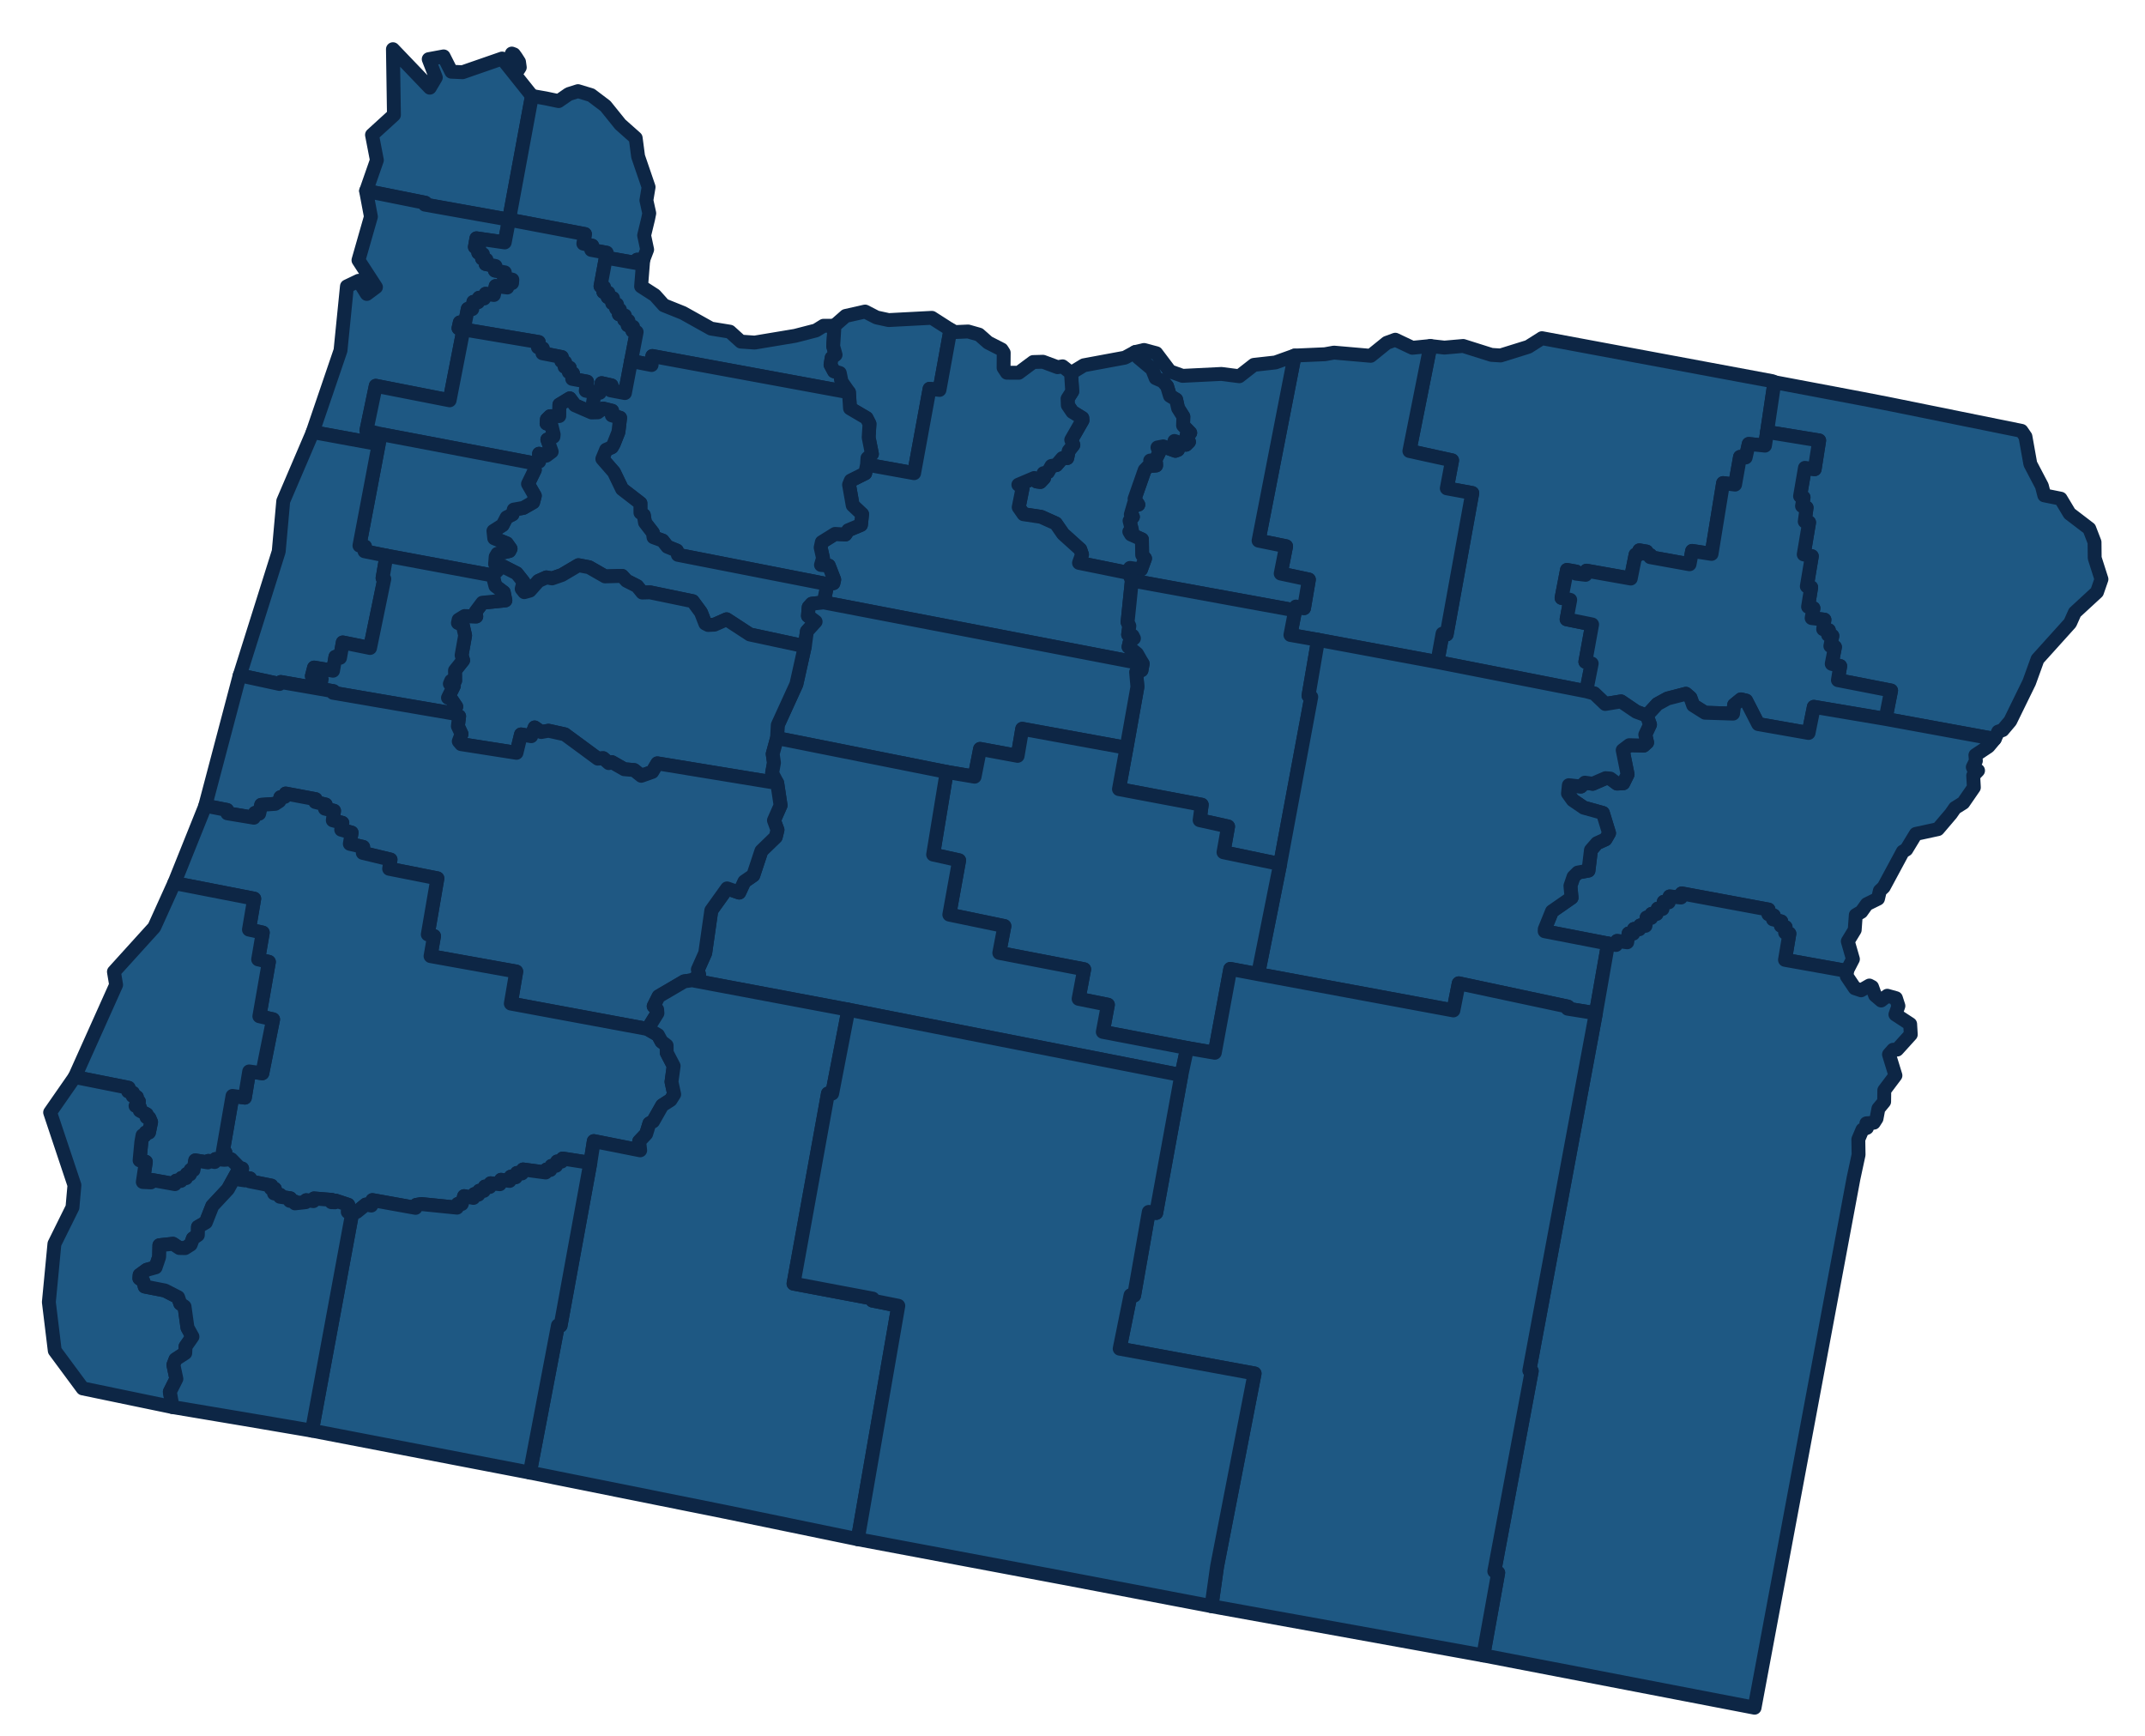
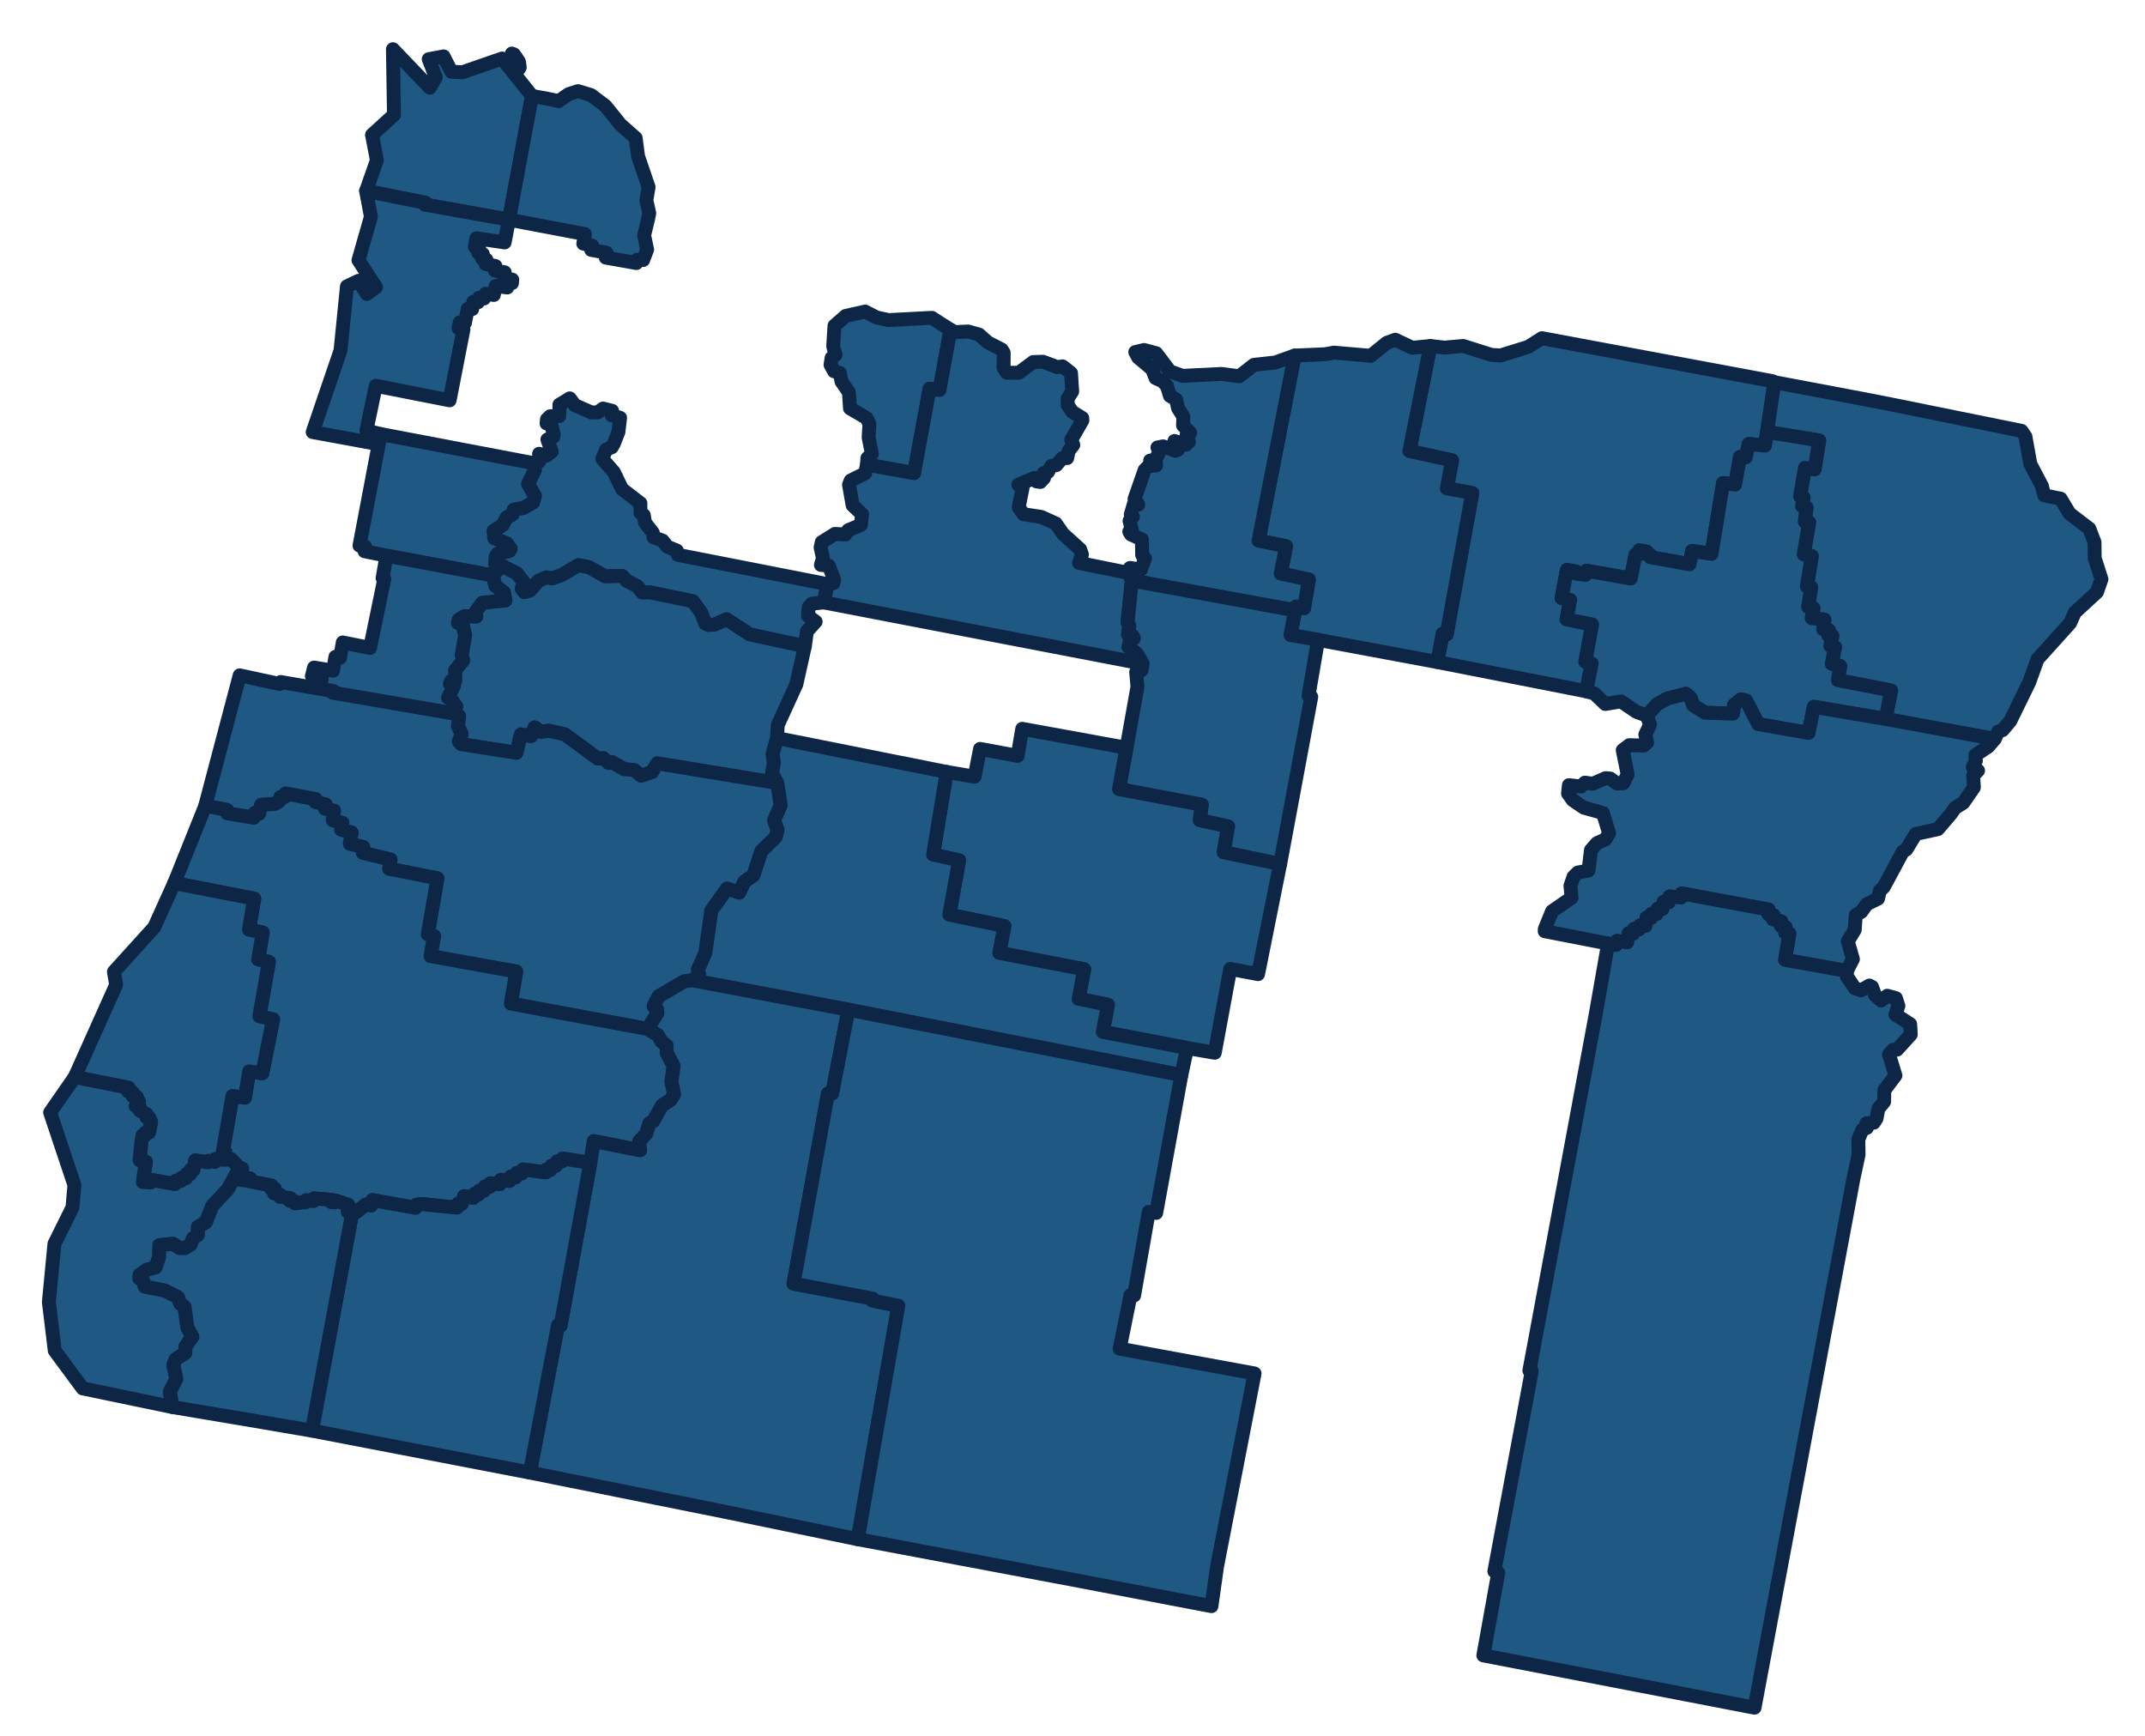
<svg xmlns="http://www.w3.org/2000/svg" width="309" height="250" fill="none">
  <path d="M73.854 9.276l.472.424.351.317.2-.314-.111-.79-.426-.665-.304-.42-.306-.114-.114.303.033.664.205.595zm-.522 22.365l3.3-17.823-4.303-5.388-5.693 1.974-1.615-.075-1.116-2.205-2.145.398 1.023 2.641-.868 1.466-5.312-5.543.146 9.462-3.16 2.882.702 3.637-1.544 4.423 8.532 1.708-.05.26 12.103 2.183z" fill="#1E5883" stroke="#0D2645" stroke-width="2" stroke-linecap="round" stroke-linejoin="round" />
  <path fill-rule="evenodd" clip-rule="evenodd" d="M87.266 37.104l.115-.701-2.216-.413.143-.603-1.282-.3.234-1.373-10.934-2.072 3.3-17.823 1.974.348 1.872.393 1.457-1.01 1.335-.423 1.894.574 2.063 1.56 2.143 2.66 2.21 1.96.348 2.651 1.51 4.412-.316 1.904.413 1.867-.166.821-.572 2.366.434 2.047-.576 1.503-.872-.045-.1.48-4.41-.783zM206.061 49.84l2.017.226 2.703-.236 4.063 1.284 1.323.085 3.991-1.242 1.969-1.247 33.192 6.19.309.15-1.065 7.165-.3 1.973-2.342-.242-.436 1.946-.818-.081-.712 3.988-1.728-.218-1.662 10.202-2.801-.431-.366 1.923-5.667-1.023.011-.304-.584-.13.043-.372-1.042-.18-.114.646-.426-.026-.693 3.446-6.385-1.132-.123.597-1.382-.17.029-.3-1.331-.236-.777 4.032 1.249.275-.524 2.8 3.678.747-.976 5.375.917.249-.79 4.001-21.444-4.212.751-4.093.585.121 3.691-20.37-3.662-.68.757-4.026-6.148-1.346 3.02-15.124z" fill="#1E5883" stroke="#0D2645" stroke-width="2" stroke-linecap="round" stroke-linejoin="round" />
  <path fill-rule="evenodd" clip-rule="evenodd" d="M287.345 106.435l-15.733-2.884.807-4.09-7.664-1.497.331-2.031-1.223-.317.471-2.421-.665-.145.288-1.465-.62-.137.118-.672-.823-.148.186-1.373-1.847-.231.261-1.424-.775-.203.45-2.806-.63-.138.723-4.339-1.167-.26.774-4.606-.629-.138.268-1.998-.659-.227.226-1.236-.507-.189.7-4.074 1.405.194.648-4.14-7.51-1.226 1.065-7.165 12.734 2.406 4.053.79 18.805 3.812.572.832.703 3.933 1.662 3.17.35 1.356 2.353.475 1.287 2.145 2.844 2.173.753 1.95.023 2.285.974 3.048-.643 1.852-3.191 2.942-.684 1.528-4.687 5.197-1.207 3.338-2.729 5.578-1.099 1.301-.631.214-.511 1.061zM206.05 49.837l-3.019 15.124 6.147 1.347-.757 4.026 3.663.679-3.691 20.37-.586-.12-.751 4.092-17.18-3.197-3.986-.703.683-3.54.106-.554 1.173.233.7-4.12-4.058-.866.776-3.93-3.965-.81 5.196-26.655 4.362-.19 1.299-.234 5.296.461 2.312-1.867 1.229-.452 2.456 1.163 2.595-.257z" fill="#1E5883" stroke="#0D2645" stroke-width="2" stroke-linecap="round" stroke-linejoin="round" />
  <path fill-rule="evenodd" clip-rule="evenodd" d="M271.618 103.551l-10.323-1.743-.764 3.766-7.256-1.28-1.734-3.379-.753-.18-.975.796-.155 1.259-4.048-.131-1.706-1.076-.391-1.094-.651-.56-2.649.683-1.464.805-1.523 1.657-1.505-.556-2.197-1.493-2.28.372-1.584-1.515-1.158-.314.79-4-.917-.25.977-5.374-3.678-.747.524-2.8-1.249-.275.777-4.032 1.331.235-.029.3 1.381.17.124-.597 6.385 1.132.693-3.445.426.026.113-.646 1.043.18-.043.372.584.13-.011.303 5.666 1.023.366-1.922 2.802.43 1.661-10.201 1.729.218.712-3.989.818.082.436-1.947 2.341.242.301-1.972 7.51 1.226-.648 4.14-1.405-.194-.701 4.074.507.19-.226 1.235.659.227-.268 1.998.629.138-.774 4.607 1.168.259-.723 4.338.629.139-.45 2.806.776.203-.262 1.424 1.848.23-.187 1.374.824.147-.119.673.62.136-.288 1.465.665.146-.47 2.422 1.222.316-.33 2.031 7.664 1.496-.807 4.091zM163.052 83.616l-.458-1.088.185-.725 1.586.228.584-1.594-.419-.506-.032-2.24-1.57-.706-.249-.41.372-.234-.336-1.334.482-.566-.301-.335.464-1.599.62.183-.543-.835 1.455-4.153.537-.556 1.115-.103-.017-.355-.84-.355.745-.08.559-1.117-.253-.688.826-.157 1.76.64.365-.143-.646-.494.139-.78 1.667.54.426-.42-.345-.992.525-.298-1.032-1.068.045-1.27-.762-1.21-.277-1.25-.892-.53-.419-1.387-.63-.722-1.012-.443-.519-1.304-1.995-1.668-.422-.784 1.255-.299 1.774.468 1.966 2.607 1.814.652 5.605-.277 2.577.333 2.1-1.639 3.1-.346 2.773-.992-5.197 26.655 3.966.81-.777 3.93 4.058.866-.7 4.12-1.173-.232-.105.554-23.524-4.302zM54.848 62.524l-.304 1.452-9.5-1.743 4.009-11.757.924-9.23 1.679-.803 1.184 1.894 1.32-.981-2.52-3.88 1.792-6.267-.698-3.71 8.522 1.715-.05.259 12.115 2.167-.623 3.273-4.073-.59-.219 1.247.615.163-.127.671.665.192-.12.635.633.167-.12.626 1.415.288-.077.652 1.42.261-.108.767 1.191.283-.04.502-.53-.064-.151.694-1.674-.207-.263 1.284-1.185-.17-.223.68-.719-.109-.151.648-.663-.061-.172 1.051-.639-.038-.403 2.018-.745-.068-.187.835.716.174-1.992 10.213-10.64-2.09-1.349 6.443 2.065.514z" fill="#1E5883" stroke="#0D2645" stroke-width="2" stroke-linecap="round" stroke-linejoin="round" />
-   <path fill-rule="evenodd" clip-rule="evenodd" d="M90.908 51.994l-.88 4.623-2.069-.393.136-.716-1.428-.318-.264 1.386-.73-.047-1.282-.253.184-1.309-2.134-.396.103-.787-.601-.189.137-.622-.74-.141.068-.654-.541-.16.074-.587-2.788-.55.039-.697-.69-.159.115-.756-10.841-1.823-.716-.174.187-.835.745.068.403-2.018.639.038.172-1.051.663.06.151-.647.719.11.223-.681 1.185.17.263-1.285 1.674.208.15-.694.532.064.04-.502-1.192-.283.108-.767-1.42-.261.077-.653-1.415-.288.12-.625-.633-.167.12-.635-.665-.192.127-.67-.615-.164.219-1.247 4.073.59.623-3.273 10.934 2.073-.233 1.373 1.282.3-.143.603 2.215.412-.115.701-.763 4.109.517.135-.105.703.719.109-.102.63.768.146-.109.72.687.177-.115.608.532.157-.146.668.865.174-.097.611.61.144-.107.656.774.213-.093.584.605.171-.805 4.175zm71.689 30.533l-7.148-1.454.425-1.198-.252-.743-2.477-2.232-1.043-1.505-2.113-.95-2.531-.38-.698-1.003.565-2.821-.612-.423 2.291-.972.327.498.547.076.529-.566-.073-.7.628-.15.508-.894.716-.123.865-1.003.694-.007.216-1.034.668-.855-.3-.734 1.611-2.807-.02-.337-1.433-.885-.651-.958-.036-.943.667-1.04-.169-2.655 1.832-1.116 5.92-1.097 1.493-.81.422.785 1.995 1.669.52 1.303 1.011.443.63.722.419 1.387.892.53.277 1.25.762 1.21-.045 1.27 1.032 1.068-.525.298.345.993-.426.42-1.667-.54-.139.78.646.493-.365.144-1.76-.641-.826.158.253.687-.559 1.117-.745.08.84.355.017.356-1.115.102-.536.556-1.456 4.153.543.835-.62-.183-.464 1.599.302.335-.483.566.336 1.334-.372.235.25.409 1.569.706.033 2.24.418.506-.584 1.594-1.586-.228-.185.725z" fill="#1E5883" stroke="#0D2645" stroke-width="2" stroke-linecap="round" stroke-linejoin="round" />
-   <path fill-rule="evenodd" clip-rule="evenodd" d="M122.305 56.507l-28.33-5.227-.106 1.296-2.96-.582.804-4.175-.604-.17.093-.586-.775-.212.107-.656-.61-.144.098-.611-.866-.174.146-.668-.532-.157.116-.608-.687-.177.109-.72-.768-.147.101-.63-.719-.108.106-.703-.517-.136.763-4.108 4.41.784.102-.481.871.045-.302 3.798 1.986 1.277 1.289 1.44 2.766 1.111 4.028 2.25 2.715.443 1.581 1.431 1.996.14 5.841-.974 2.993-.774 1.084-.674 1.592-.002-.189 2.957.346 1.233-.569.43-.162.998.505.939.832.251.258 1.254 1.058 1.527z" fill="#1E5883" stroke="#0D2645" stroke-width="2" stroke-linecap="round" stroke-linejoin="round" />
  <path fill-rule="evenodd" clip-rule="evenodd" d="M124.897 66.926l.058-.944.646-.59-.472-2.388.12-1.96-.422-.832-2.384-1.399-.15-2.308-1.058-1.527-.257-1.254-.832-.25-.505-.94.162-.998.568-.43-.345-1.233.188-2.957 1.607-1.409 2.799-.634 1.654.852 1.744.378 6.223-.325 2.679 1.714-1.576 8.671-1.43-.161-2.229 12.151-6.788-1.227z" fill="#1E5883" stroke="#0D2645" stroke-width="2" stroke-linecap="round" stroke-linejoin="round" />
  <path fill-rule="evenodd" clip-rule="evenodd" d="M118.645 86.764l.539-2.631.869-.14.115-.507-.785-2.021-1.125-.094.292-.992-.338-1.519.166-.775 1.902-1.185 1.501.082.397-.61 1.842-.771.163-1.545-1.358-1.278-.522-2.963.246-.602 2.079-1.04.266-1.247 6.788 1.228 2.229-12.152 1.43.161 1.576-8.67.648.336 1.898-.083 1.572.447 1.298 1.146 1.962 1.004.296.464-.019 2.165.473.711 1.712.01 2.083-1.549 1.402-.039 2.108.782.716-.123 1.221.964.169 2.655-.667 1.04.036.944.651.957 1.433.885.02.337-1.611 2.807.3.734-.668.855-.216 1.034-.694.007-.865 1.003-.716.123-.508.895-.627.15.072.699-.529.567-.547-.077-.327-.498-2.291.973.612.422-.565 2.821.698 1.004 2.531.38 2.113.949 1.043 1.505 2.477 2.233.252.743-.425 1.198 7.148 1.453.458 1.088-.616 5.99.251.548-.171 1.246.642.17.19.378-.58.437-.187.789 1.199.979.829 1.446-45.956-8.833z" fill="#1E5883" stroke="#0D2645" stroke-width="2" stroke-linecap="round" stroke-linejoin="round" />
-   <path fill-rule="evenodd" clip-rule="evenodd" d="M85.213 59.408l.455-2.879.73.047.264-1.386 1.428.318-.136.715 2.07.394.88-4.623 2.96.582.106-1.296 28.329 5.227.15 2.308 2.384 1.399.422.831-.12 1.96.472 2.389-.646.59-.058.944-.266 1.246-2.08 1.04-.245.603.522 2.963 1.357 1.278-.163 1.544-1.841.77-.397.611-1.501-.082-1.902 1.186-.166.774.338 1.52-.292.991 1.125.094.785 2.022-.115.506-.869.14-21.545-4.222-.146-.612-1.364-.556-.684-.88-1.313-.483-.092-.647-1.135-1.467-.17-1.07-.486-.353-.002-1.362-2.645-2.042L88.436 68l-1.666-1.91.54-1.315.828-.362.28-.493.67-1.698.24-2.049-1.188-.346.041-.66-1.314-.324-.74.544-.913.021zm-8.5 7.281l-21.865-4.163-2.065-.514 1.348-6.443 10.64 2.09 1.992-10.213 10.841 1.823-.115.756.69.16-.039.696 2.789.55-.075.588.541.159-.068.654.74.14-.137.623.601.189-.103.787 2.134.397-.183 1.308 1.28.254-.454 2.879-2.386-1.038-.747-.995-1.494.91-.02 1.637-1.317.028-.46.45-.047.593.68.213.338 1.37-.034.328-.872.4.622 1.749-.785.582-1.033-.28.02 1.126-.957.207z" fill="#1E5883" stroke="#0D2645" stroke-width="2" stroke-linecap="round" stroke-linejoin="round" />
  <path fill-rule="evenodd" clip-rule="evenodd" d="M71.956 81.878l-.644-.65.086-1.04.25-.426 1.722-.395.175-.328-.546-.771-1.808-.733-.116-1.06 1.321-.843.577-1.113.852-.44.176-.68 1.386-.246 1.408-.807.244-.936-.986-1.707.985-2.028-.317-.987.956-.207-.02-1.125 1.033.28.785-.583-.621-1.75.871-.398.035-.328-.339-1.37-.68-.214.047-.593.46-.45 1.317-.027.02-1.637 1.495-.91.746.994 2.387 1.038.912-.02.74-.546 1.315.325-.041.66 1.188.346-.24 2.049-.67 1.698-.28.493-.828.362-.54 1.314 1.667 1.912 1.174 2.438 2.645 2.042.003 1.363.485.352.171 1.07 1.135 1.468.091.647 1.313.482.684.88 1.365.557.145.612 21.545 4.222-.538 2.631-1.713.193-.44.491-.108 1.258 1.106.832-1.256 1.382-.3 2.167-7.925-1.703-3.347-2.185-1.739.772-.917.048-.41-.208-.63-1.612-1.182-1.606-6.153-1.273-1.11.03-.76-.933-1.519-.771-.635-.696-2.448.072-2.305-1.32-1.536-.292-2.384 1.409-1.414.49-.815-.145-1.146.514-1.24 1.395-.8.218-.376-.48.255-.998-.973-1.232-1.955-.993-.523.29zm194.094 57.969l-8.918-1.596.635-3.781-.62-.137.076-.791-.693-.197.073-.626-1.207-.304.124-.551-.788-.187.034-.67-12.506-2.325-.113.59-1.628-.152-.133.845-.715-.08-.188 1.039-.673-.054-.167.775-.726-.018-.055.582-.655-.05-.171 1.191-.767-.054-.123.551-.758-.051-.121.681-.658-.033-.206 1.277-1.452-.193-.166.58-1.132-.206-9.127-1.775.011-.303 1.04-2.564 2.816-1.957-.16-1.717.444-1.296.622-.614 1.533-.283.357-2.953.863-.994 1.229-.554.516-.893-.889-2.903-2.756-.766-1.59-1.09-.68-.955.124-1.19 1.742.193.565-.56 1.131.16 1.857-.805.673.054.967.722.898-.043.626-1.271-.701-3.497.951-.718 2.067.06.496-.443-.261-1.134.678-1.447-.466-1.293 1.524-1.656 1.464-.806 2.648-.682.652.56.391 1.094 1.705 1.075 4.048.131.155-1.258.976-.797.752.181 1.735 3.379 7.256 1.279.763-3.765 10.323 1.743 15.733 2.884-.909 1.087-1.876 1.246.067.828-.442.898.189.435.568.062-.7.728.097 1.705-1.526 2.212-1.191.746-.58.835-1.881 2.209-3.184.691-1.364 2.243-.506.302-2.752 5.111-.561.532-.263 1.137-1.612.795-.79 1.101-.801.469-.154 2.139-.995 1.636.738 2.568-.876 1.697z" fill="#1E5883" stroke="#0D2645" stroke-width="2" stroke-linecap="round" stroke-linejoin="round" />
  <path fill-rule="evenodd" clip-rule="evenodd" d="M70.976 82.885l-15.3-2.848-3.164-.64.072-.671-.797-.143 2.771-14.606.305-1.452 21.865 4.163.318.987-.985 2.027.985 1.707-.243.936-1.408.807-1.386.246-.176.68-.852.44-.577 1.114-1.321.842.116 1.06 1.808.733.546.772-.175.328-1.723.395-.25.425-.085 1.04.644.65-.988 1.008zm91.31 24.825l1.569-8.783-.186-2.12.772-.27.17-.941-.829-1.446-1.2-.98.188-.788.579-.437-.19-.379-.642-.168.172-1.247-.251-.548.616-5.99 23.524 4.303-.684 3.54 3.986.703-1.381 8.04.397.178-4.481 24.076-8.158-1.702.659-3.711-4.096-.909.301-2.223-11.92-2.251 1.085-5.947z" fill="#1E5883" stroke="#0D2645" stroke-width="2" stroke-linecap="round" stroke-linejoin="round" />
-   <path fill-rule="evenodd" clip-rule="evenodd" d="M34.534 97.273l5.617-17.845.65-7.253 4.252-9.94 9.5 1.743-2.772 14.606.797.142-.072.672 3.164.64-.557 3.22.249.122-2.054 9.952-3.93-.795-.394 2.214-.666-.145-.343 2.001-2.732-.455-.316 1.219 1.417.427-.27 1.413-5.627-.979-.166.284-5.747-1.243zm197.115 38.629l-1.761 10.035-4.07-.654.057-.295-15.737-3.357-.771 3.903-28.132-5.227 3.177-15.853 4.481-24.076-.397-.178 1.381-8.04 17.181 3.196 21.444 4.213 1.157.313 1.584 1.515 2.281-.372 2.196 1.493 1.505.555.465 1.294-.678 1.446.262 1.134-.496.443-2.067-.06-.952.718.701 3.498-.625 1.271-.898.042-.967-.722-.673-.054-1.858.805-1.13-.16-.566.56-1.742-.193-.124 1.191.68.954 1.59 1.09 2.757.766.889 2.903-.516.894-1.229.553-.864.994-.356 2.954-1.533.282-.623.614-.443 1.296.16 1.718-2.816 1.956-1.041 2.564-.011.304 9.128 1.774zM111.934 106.31l.105-1.88 2.682-5.875 1.219-5.467.3-2.167 1.256-1.383-1.106-.831.108-1.258.44-.491 1.713-.193 45.956 8.832-.17.941-.772.27.186 2.12-1.569 8.784-15.021-2.739-.667 3.895-5.408-1.002-.79 4.001-4.018-.681-24.444-4.876z" fill="#1E5883" stroke="#0D2645" stroke-width="2" stroke-linecap="round" stroke-linejoin="round" />
  <path fill-rule="evenodd" clip-rule="evenodd" d="M65.356 102.77l.367-.996-.78-1.159-.41-.115.852-1.719-.582-.287.186-.437.573-.011-.018-1.477 1.168-1.465-.217-.727.505-2.85-.341-1.502-.693-.299.098-.463.86-.531 1.683.06-.084-.692.967-1.29 3.312-.332-.237-1.167-1.204-.906-.394-1.52.988-1.008.523-.29 1.955.994.973 1.232-.255.999.377.48.8-.22 1.239-1.394 1.146-.514.815.146 1.414-.491 2.384-1.409 1.536.293 2.305 1.319 2.448-.072.635.696 1.52.771.759.932 1.11-.03 6.152 1.274 1.183 1.606.63 1.612.41.208.917-.048 1.738-.772 3.348 2.185 7.925 1.703-1.219 5.468-2.682 5.874-.105 1.88-.622 2.282.18 1.267-.268 1.506.741 1.42-17.268-2.834-.731 1.232-1.586.56-1.032-.826-1.419-.122-1.773-1.014-.456.135-.81-.71-.772.066-4.754-3.5-2.345-.52-1.056.188-.942-.661-.492 1.259-1.478-.253-.645 2.648-7.973-1.249-.344-.409.398-1.055-.527-1.119.18-1.431-.786-.399z" fill="#1E5883" stroke="#0D2645" stroke-width="2" stroke-linecap="round" stroke-linejoin="round" />
  <path fill-rule="evenodd" clip-rule="evenodd" d="M46.076 99.21l.269-1.413-1.417-.427.316-1.219 2.732.456.343-2.002.665.146.394-2.215 3.93.795 2.054-9.951-.248-.121.557-3.222 15.3 2.848.394 1.521 1.204.906.236 1.166-3.312.334-.966 1.289.083.692-1.683-.06-.86.53-.097.464.692.299.341 1.501-.505 2.851.218.727-1.169 1.464.019 1.477-.574.012-.186.437.582.287-.851 1.719.408.115.782 1.159-.368.995-17.38-2.984.071-.227-1.974-.349zm135.157 41.1l-4.005-.753-2.233 12.076-3.98-.683-12.151-2.323.735-3.91-4.22-.85.802-4.258-12.229-2.356.735-3.864-7.934-1.649 1.414-7.821-3.746-.834 1.957-11.897 4.018.681.789-4.001 5.409 1.002.666-3.895 15.021 2.739-1.085 5.947 11.92 2.251-.301 2.222 4.096.91-.659 3.711 8.158 1.701-3.177 15.854zm48.666 5.628l1.76-10.034 1.132.206.166-.58 1.452.193.206-1.277.658.033.121-.682.758.052.123-.551.767.053.171-1.191.655.051.055-.583.726.018.167-.774.673.054.188-1.04.715.081.133-.846 1.628.153.113-.591 12.506 2.326-.034.67.788.187-.124.551 1.207.304-.073.625.693.197-.076.792.62.136-.635 3.781 8.918 1.596-.015.766 1.161 1.723.898.3 1.198-.689.383.203.436 1.204.877.751.88-.685 1.244.348.359 1.115-.431 1.234 2.123 1.387.089 1.499-1.968 2.174-.575.021-.597.674.931 3.031-1.605 2.132-.023 1.645-.827 1.001-.27 1.422-.387.603-1.075.092.083.646-.65.265-.592 1.389.036 2.222-.734 3.409-14.251 76.235-39.07-7.531 2.146-11.907-.56-.209 5.388-28.843-.343-.065 9.584-51.472z" fill="#1E5883" stroke="#0D2645" stroke-width="2" stroke-linecap="round" stroke-linejoin="round" />
  <path fill-rule="evenodd" clip-rule="evenodd" d="M99.695 141.188l1.031-.693-.195-.844 1.062-2.383.878-6.135 2.27-3.173 1.749.602.743-1.591 1.283-.887 1.167-3.522 2.067-2.006.252-1.027-.508-1.367.955-2.162-.483-3.216-.741-1.419.268-1.506-.18-1.267.621-2.282 24.445 4.876-1.956 11.898 3.745.833-1.414 7.821 7.935 1.65-.736 3.863 12.229 2.356-.801 4.259 4.22.85-.736 3.91 12.151 2.322-.838 3.909-47.958-9.427-22.525-4.242z" fill="#1E5883" stroke="#0D2645" stroke-width="2" stroke-linecap="round" stroke-linejoin="round" />
  <path fill-rule="evenodd" clip-rule="evenodd" d="M93.29 148.208l-19.714-3.66.785-4.614-12.348-2.222.503-2.888-.9-.236 1.387-8.077-6.956-1.379.205-1.324-4-.965.058-.851-1.927-.45.261-1.619-1.503-.416.17-.987-1.383-.365.187-1.373-1.318-.306.112-.591-1.502-.369.05-.408-4.312-.811-.139.483-.618.049-.154.564-.589.388-2.022.144-.299 1.277-.596-.113-.17.69-3.82-.635-.04-.48-3.132-.614 4.96-18.777 5.747 1.242.166-.283 5.628.979 1.975.348-.071.227 17.38 2.985.785.399-.178 1.431.526 1.119-.397 1.055.343.409 7.973 1.249.645-2.648 1.478.253.492-1.259.942.661 1.056-.188 2.345.52 4.754 3.5.772-.066.81.71.456-.135 1.773 1.014 1.42.122 1.03.826 1.587-.56.73-1.232 17.269 2.834.483 3.215-.954 2.163.507 1.366-.251 1.027-2.068 2.007-1.166 3.521-1.283.887-.743 1.591-1.749-.601-2.271 3.172-.877 6.135-1.063 2.383.196.844-1.031.693-1.136.164-3.678 2.154-.71 1.422.499.475.038.535-1.415 2.27z" fill="#1F5883" stroke="#0D2645" stroke-width="2" stroke-linecap="round" stroke-linejoin="round" />
-   <path fill-rule="evenodd" clip-rule="evenodd" d="M213.675 238.435l-37.787-6.842-1.366-.251.807-5.713 5.405-27.801-19.431-3.57 1.56-7.701.516.043 2.115-12.043 1.067.147 3.619-19.847.838-3.909 3.98.684 2.234-12.077 4.004.754 28.133 5.226.771-3.903 15.736 3.357-.056.295 4.07.655-9.584 51.471.343.066-5.388 28.842.56.209-2.146 11.908zM50.446 174.578l-.342-.019.064-1.026-1.832-.608-.057.249-.53-.018.063-.331-2.572-.211-.084.392-1.042-.134-.072.283-1.54.17.01-.248-.764-.118.07-.367-1.494-.219.05-.268-.894-.217.115-.655-.57-.053.069-.413-3.14-.625.07-.413-.59-.094-.112.386-.775-.11.334-1.605-.352-.067-1.23-1.263-.97.075.146-1.056-.378-.081 1.404-8.064 1.78.246.624-3.774 1.887.267 1.554-7.767-1.974-.45 1.369-7.83-1.542-.358.66-3.859-1.987-.434.754-4.453-11.519-2.249 4.471-11.141 3.132.615.04.48 3.82.635.17-.69.596.113.3-1.277 2.02-.144.59-.388.154-.564.618-.049.139-.483 4.311.811-.05.408 1.503.369-.112.591 1.318.306-.187 1.373 1.382.365-.17.987 1.504.416-.261 1.619 1.927.45-.06.851 4.002.965-.205 1.324 6.956 1.379-1.388 8.077.9.236-.502 2.888 12.348 2.222-.785 4.613 19.714 3.661 1.492.868.504.939.744.568.01 1.031 1 1.923-.313 2.285.389 1.798-.521.818-1.205.772-1.31 2.308-.533.288-.466 1.514-1.009 1.069.147 1.297-6.685-1.328-.493 3.131-3.992-.621-.15.444-.643-.02-.146.621-.667.012-.16.59-.557-.069-.12.431-3.26-.435-.155.573-.726-.074-.168.636-.72-.1-.165.617-1.242-.162-.168.635-1.341-.135-.111.535-.699-.068-.148.63-.66-.024-.116.562-.593-.085-.134.558-1.346-.256-.329 1.133-.578-.009-.112.535-5.153-.518-.726.122-.09.427-6.22-1.119-.159.785-.796-.142-1.307 1.058-.95.023z" fill="#1E5883" stroke="#0D2645" stroke-width="2" stroke-linecap="round" stroke-linejoin="round" />
+   <path fill-rule="evenodd" clip-rule="evenodd" d="M213.675 238.435zM50.446 174.578l-.342-.019.064-1.026-1.832-.608-.057.249-.53-.018.063-.331-2.572-.211-.084.392-1.042-.134-.072.283-1.54.17.01-.248-.764-.118.07-.367-1.494-.219.05-.268-.894-.217.115-.655-.57-.053.069-.413-3.14-.625.07-.413-.59-.094-.112.386-.775-.11.334-1.605-.352-.067-1.23-1.263-.97.075.146-1.056-.378-.081 1.404-8.064 1.78.246.624-3.774 1.887.267 1.554-7.767-1.974-.45 1.369-7.83-1.542-.358.66-3.859-1.987-.434.754-4.453-11.519-2.249 4.471-11.141 3.132.615.04.48 3.82.635.17-.69.596.113.3-1.277 2.02-.144.59-.388.154-.564.618-.049.139-.483 4.311.811-.05.408 1.503.369-.112.591 1.318.306-.187 1.373 1.382.365-.17.987 1.504.416-.261 1.619 1.927.45-.06.851 4.002.965-.205 1.324 6.956 1.379-1.388 8.077.9.236-.502 2.888 12.348 2.222-.785 4.613 19.714 3.661 1.492.868.504.939.744.568.01 1.031 1 1.923-.313 2.285.389 1.798-.521.818-1.205.772-1.31 2.308-.533.288-.466 1.514-1.009 1.069.147 1.297-6.685-1.328-.493 3.131-3.992-.621-.15.444-.643-.02-.146.621-.667.012-.16.59-.557-.069-.12.431-3.26-.435-.155.573-.726-.074-.168.636-.72-.1-.165.617-1.242-.162-.168.635-1.341-.135-.111.535-.699-.068-.148.63-.66-.024-.116.562-.593-.085-.134.558-1.346-.256-.329 1.133-.578-.009-.112.535-5.153-.518-.726.122-.09.427-6.22-1.119-.159.785-.796-.142-1.307 1.058-.95.023z" fill="#1E5883" stroke="#0D2645" stroke-width="2" stroke-linecap="round" stroke-linejoin="round" />
  <path fill-rule="evenodd" clip-rule="evenodd" d="M104.532 217.768l-28.199-5.666L80.38 190.9l.376.044 4.287-23.455.493-3.131 6.685 1.328-.146-1.297 1.009-1.069.466-1.514.532-.288 1.31-2.308 1.205-.772.521-.818-.388-1.798.313-2.285-1-1.923-.01-1.031-.744-.568-.505-.939-1.492-.868 1.416-2.27-.039-.535-.5-.475.711-1.422 3.678-2.154 1.136-.164 22.524 4.242-2.336 12.075-.608-.004-4.961 27.385 11.415 2.155-.045.288 3.725.746-5.84 33.622-19.035-3.929z" fill="#1E5883" stroke="#0D2645" stroke-width="2" stroke-linecap="round" stroke-linejoin="round" />
  <path fill-rule="evenodd" clip-rule="evenodd" d="M153.016 227.238l-29.449-5.541 5.839-33.622-3.724-.747.045-.288-11.415-2.154 4.961-27.386.608.005 2.336-12.076 47.959 9.427-3.619 19.848-1.068-.148-2.115 12.043-.516-.042-1.56 7.7 19.432 3.57-5.405 27.802-.807 5.712-21.502-4.103zm-142.244-72.11l5.955-13.277-.315-1.886 5.808-6.41 2.878-6.365 11.519 2.249-.754 4.453 1.986.433-.66 3.86 1.543.358-1.37 7.83 1.975.45-1.554 7.767-1.887-.267-.625 3.773-1.779-.246-1.404 8.064.378.081-.145 1.057-1.281-.105-.11.424-.905-.163-.07.219-1.825-.292-.248 1.398-.406-.031-.096.649-.465-.061-.106.601-.638-.038-.093.437-.685-.038-.18.503-3.377-.606-.087.354-1.169-.055.433-2.911-.897-.208.247-2.622.176-.977.293.037.144-.463.485.009.304-1.499-.259-.606-.396-.084.024-.422-.994-.532-.006-.511-.604-.171.478-.641-.351-.122.06-.508-.608-.153.048-.454-.7-.207.072-.524-7.757-1.551zm65.558 56.974l-31.395-6.041 5.754-31.109-.257-.373.95-.023 1.306-1.058.797.142.16-.785 6.218 1.119.091-.427.725-.122 5.154.518.112-.535.578.009.328-1.133 1.347.256.134-.558.593.085.116-.562.66.024.148-.63.699.068.11-.535 1.342.135.168-.635 1.242.162.165-.617.72.1.168-.636.726.074.156-.573 3.26.435.119-.431.558.069.159-.59.667-.013.146-.62.642.02.15-.444 3.992.621-4.287 23.455-.376-.044-4.046 21.202z" fill="#1E5883" stroke="#0D2645" stroke-width="2" stroke-linecap="round" stroke-linejoin="round" />
  <path fill-rule="evenodd" clip-rule="evenodd" d="M24.851 202.663l-12.942-2.687-4.021-5.436-.85-6.992.801-8.392 2.6-5.25.282-3.2-3.5-10.48 3.545-5.099 7.757 1.551-.072.524.7.208-.049.454.608.152-.06.508.352.122-.478.642.604.17.006.511.994.532-.024.422.396.085.259.605-.304 1.499-.485-.009-.145.464-.292-.038-.177.977-.246 2.622.896.208-.432 2.911 1.169.056.086-.355 3.377.606.18-.503.686.038.092-.437.64.039.104-.601.466.061.096-.65.406.031.247-1.398 1.826.292.07-.218.905.163.11-.425 1.28.105.97-.075 1.23 1.263-1.685 3.044-2.247 2.408-.94 2.379-1.124.647-.027 1.172-.701.487-.328.883-.809.514-.83-.019-.913-.61-1.95.213-.041 1.688-.51 1.497-1.274.35-1.022.742-.037.493.578.407.19.768 2.915.574 1.894.972.313.912.61.431.424 3.037.718 1.295-.992 1.424-.047.936-1.4.911-.303.804.425 1.999-.937 1.87.387 2.196z" fill="#1E5883" stroke="#0D2645" stroke-width="2" stroke-linecap="round" stroke-linejoin="round" />
  <path fill-rule="evenodd" clip-rule="evenodd" d="M35.148 204.391l-10.289-1.728-.387-2.195.937-1.87-.425-1.999.303-.805 1.4-.91.047-.936.992-1.424-.718-1.295-.424-3.037-.61-.431-.314-.913-1.893-.972-2.915-.573-.19-.769-.579-.406.038-.493 1.021-.742 1.275-.35.51-1.497.04-1.689 1.95-.212.914.609.83.019.81-.513.327-.883.701-.487.027-1.172 1.125-.648.94-2.379 2.246-2.408 1.684-3.043.353.067-.334 1.605.775.11.111-.386.59.093-.069.414 3.14.625-.07.413.57.053-.115.655.895.216-.05.269 1.493.219-.07.367.764.118-.01.248 1.54-.17.073-.283 1.042.133.084-.391 2.572.211-.063.331.53.018.057-.249 1.831.608-.064 1.026.343.019.257.373-5.754 31.108-9.794-1.669z" fill="#1E5883" stroke="#0D2645" stroke-width="2" stroke-linecap="round" stroke-linejoin="round" />
</svg>